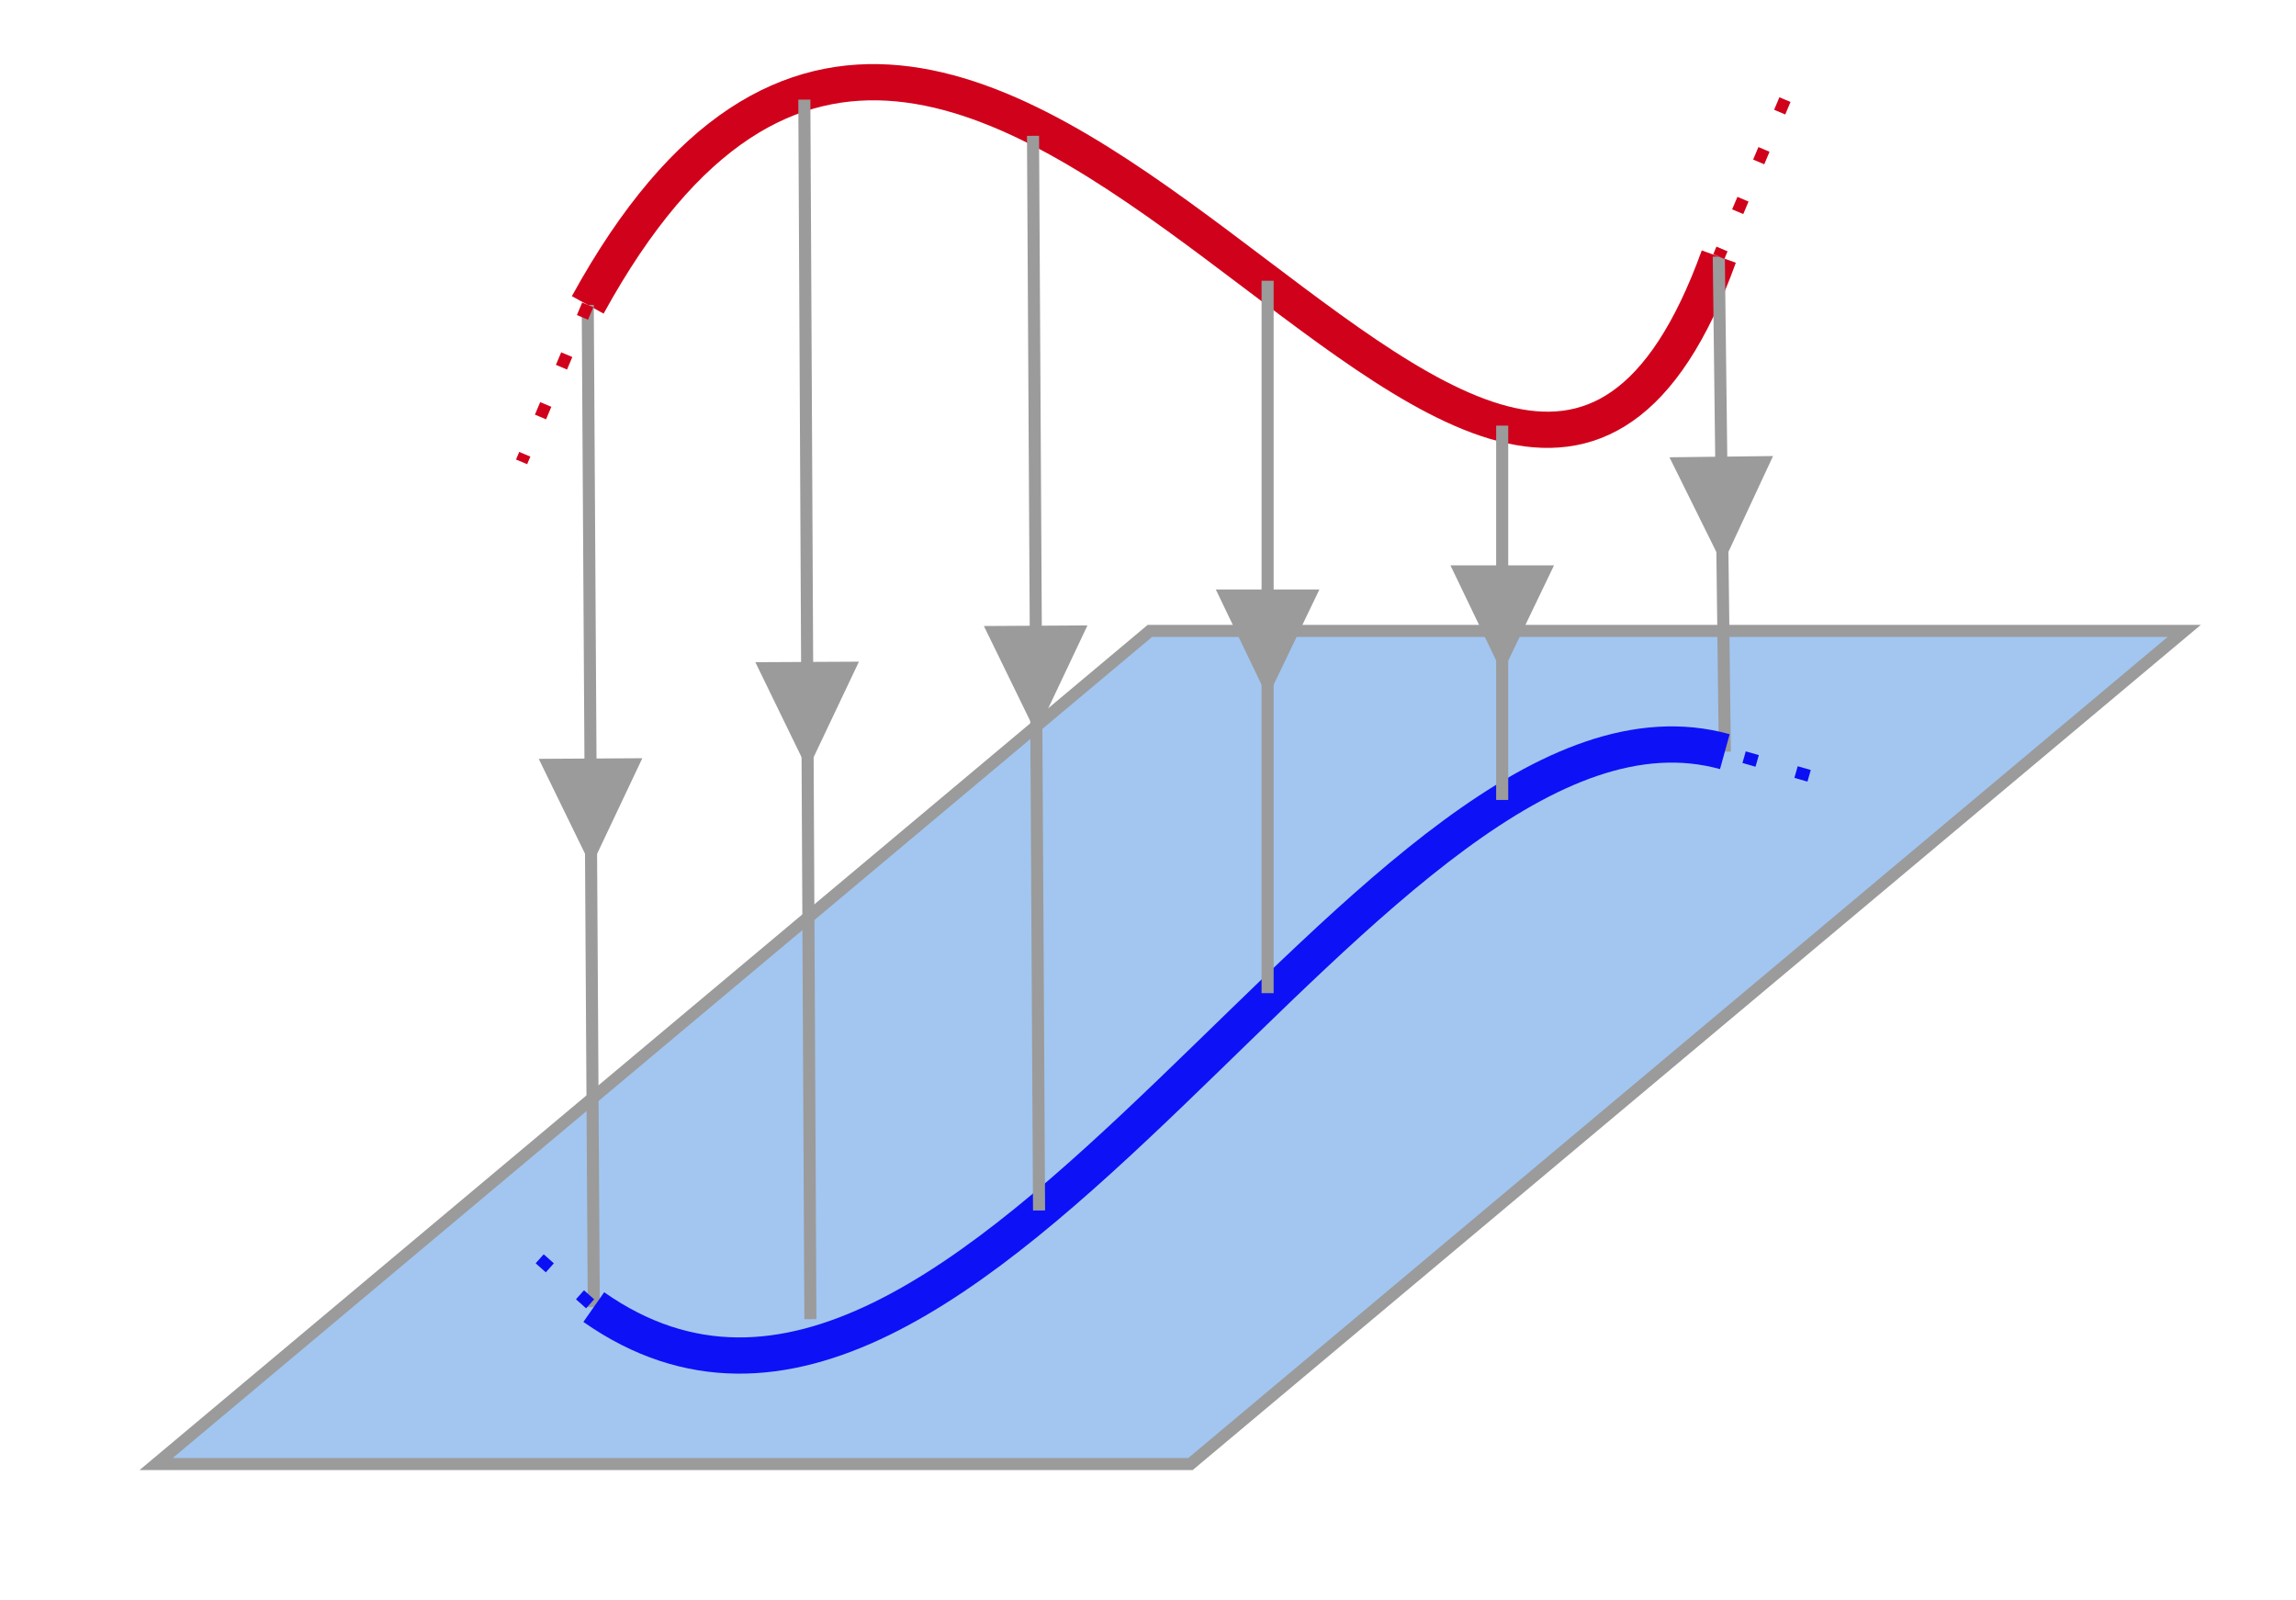
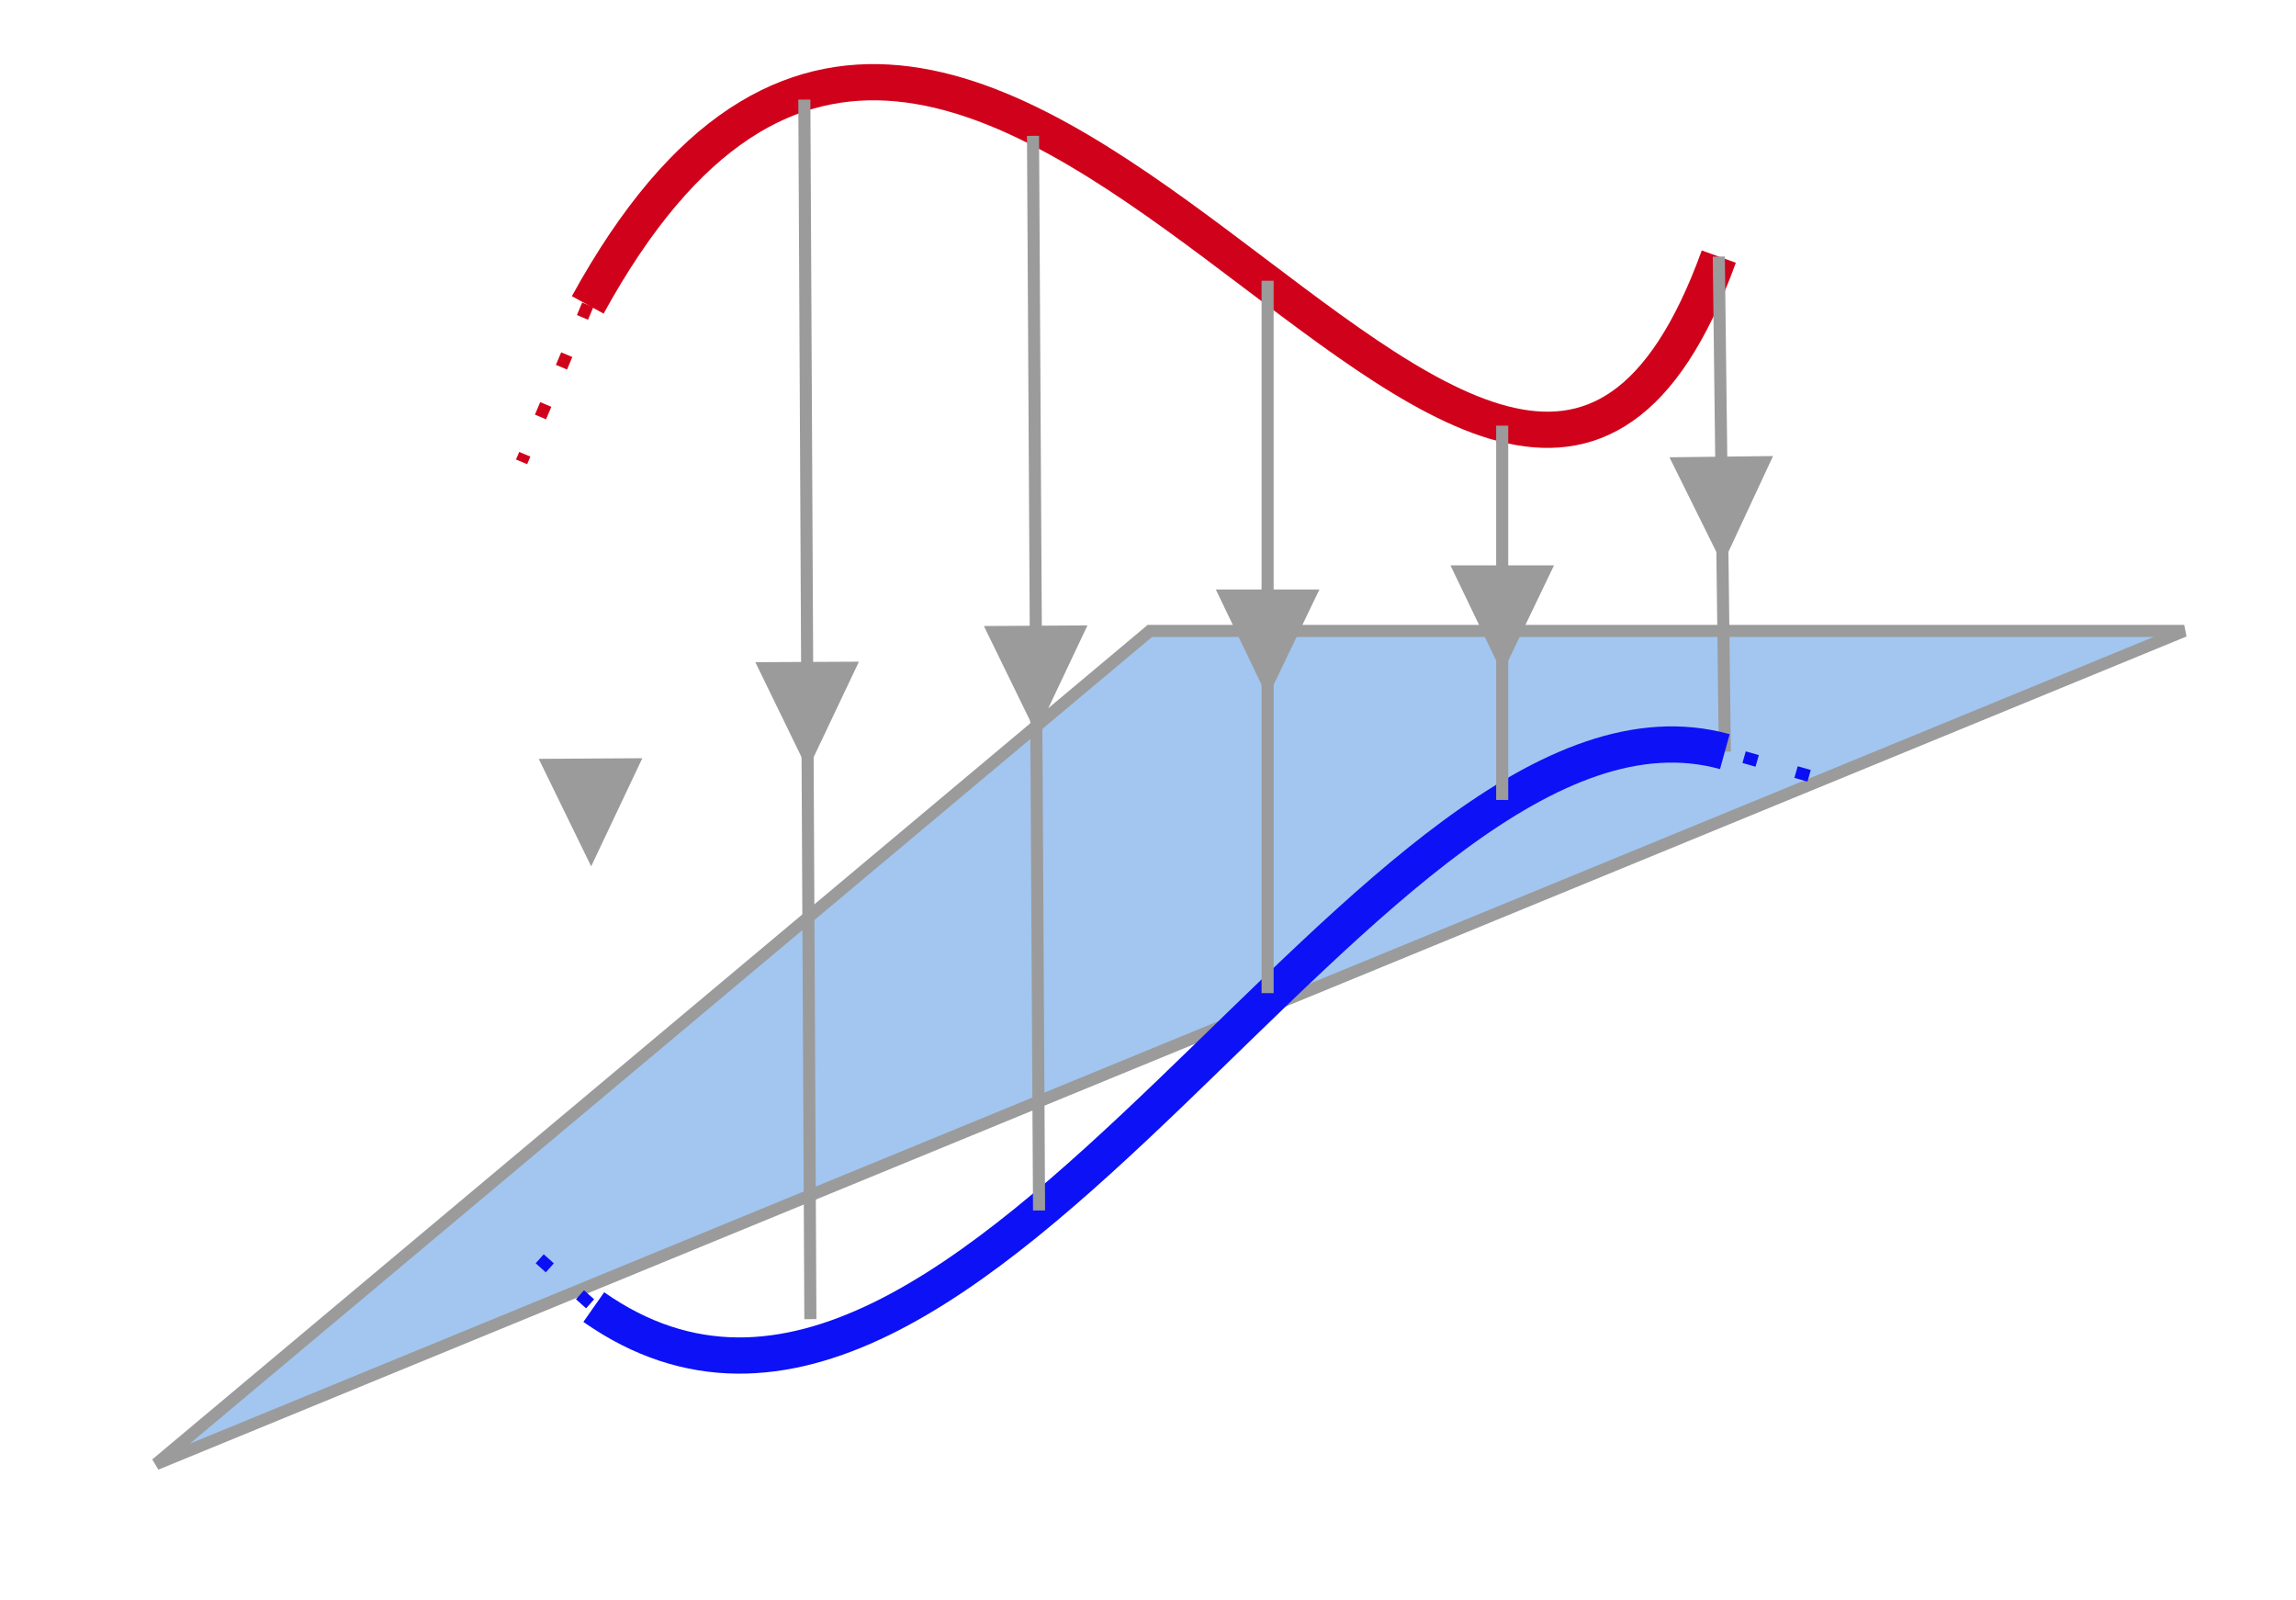
<svg xmlns="http://www.w3.org/2000/svg" x="0" y="0" width="190.167" height="132.5" style="         width:190.167px;         height:132.5px;         background: #FFF;         fill: none; ">
  <svg class="role-diagram-draw-area">
    <g class="shapes-region" style="stroke: black; fill: none;">
      <g class="composite-shape">
-         <path class="real" d=" M95.24,52.25 L180.91,52.25 L98.6,121.25 L12.93,121.25 Z" style="stroke-width: 1px; stroke: rgb(155, 155, 155); stroke-opacity: 1; fill: rgb(74, 144, 226); fill-opacity: 0.51;" />
+         <path class="real" d=" M95.24,52.25 L180.91,52.25 L12.93,121.25 Z" style="stroke-width: 1px; stroke: rgb(155, 155, 155); stroke-opacity: 1; fill: rgb(74, 144, 226); fill-opacity: 0.51;" />
      </g>
      <g class="arrow-line">
        <path class="connection real" stroke-dasharray="" d="  M48.68,25.25 C81.07,-33.75 123.92,72.25 142.36,21.25" style="stroke: rgb(208, 2, 27); stroke-opacity: 1; stroke-width: 3px; fill: none; fill-opacity: 1;" />
      </g>
      <g class="arrow-line">
-         <path class="connection real" stroke-dasharray="" d="  M48.68,25.25 L49.18,108.25" style="stroke: rgb(155, 155, 155); stroke-opacity: 1; stroke-width: 1px; fill: none; fill-opacity: 1;" />
        <g>
          <g stroke="none" fill="rgb(155,155,155)" fill-opacity="1" transform="matrix(-0.006,-1,1,-0.006,48.964,71.75)" style="stroke: none; fill: rgb(155, 155, 155); stroke-width: 1px;">
            <path d=" M8.93,-4.29 L0,0 L8.93,4.29 Z" />
          </g>
        </g>
      </g>
      <g class="arrow-line">
        <path class="connection real" stroke-dasharray="" d="  M142.36,21.25 L142.86,62.25" style="stroke: rgb(155, 155, 155); stroke-opacity: 1; stroke-width: 1px; fill: none; fill-opacity: 1;" />
        <g>
          <g stroke="none" fill="rgb(155,155,155)" fill-opacity="1" transform="matrix(-0.012,-1,1,-0.012,142.671,46.75)" style="stroke: none; fill: rgb(155, 155, 155); stroke-width: 1px;">
            <path d=" M8.93,-4.29 L0,0 L8.93,4.29 Z" />
          </g>
        </g>
      </g>
      <g class="arrow-line">
        <path class="connection real" stroke-dasharray="" d="  M49.18,108.25 C80.57,130.25 113.96,54.25 142.86,62.25" style="stroke: rgb(12, 18, 245); stroke-opacity: 1; stroke-width: 3px; fill: none; fill-opacity: 1;" />
      </g>
      <g class="arrow-line">
        <path class="connection real" stroke-dasharray="1.125 3.35" d="  M48.68,25.25 L43.2,38.25" style="stroke: rgb(208, 2, 27); stroke-opacity: 1; stroke-width: 1px; fill: none; fill-opacity: 1;" />
      </g>
      <g class="arrow-line">
-         <path class="connection real" stroke-dasharray="1.125 3.35" d="  M147.84,8.25 L142.36,21.25" style="stroke: rgb(208, 2, 27); stroke-opacity: 1; stroke-width: 1px; fill: none; fill-opacity: 1;" />
-       </g>
+         </g>
      <g class="arrow-line">
        <path class="connection real" stroke-dasharray="1.125 3.35" d="  M44.7,104.25 L49.18,108.25" style="stroke: rgb(11, 15, 243); stroke-opacity: 1; stroke-width: 1px; fill: none; fill-opacity: 1;" />
      </g>
      <g class="arrow-line">
        <path class="connection real" stroke-dasharray="1.125 3.35" d="  M149.84,64.25 L142.86,62.25" style="stroke: rgb(11, 15, 243); stroke-opacity: 1; stroke-width: 1px; fill: none; fill-opacity: 1;" />
      </g>
      <g class="arrow-line">
        <path class="connection real" stroke-dasharray="" d="  M66.62,8.25 L67.12,109.25" style="stroke: rgb(155, 155, 155); stroke-opacity: 1; stroke-width: 1px; fill: none; fill-opacity: 1;" />
        <g>
          <g stroke="none" fill="rgb(155,155,155)" fill-opacity="1" transform="matrix(-0.005,-1,1,-0.005,66.896,63.75)" style="stroke: none; fill: rgb(155, 155, 155); stroke-width: 1px;">
            <path d=" M8.93,-4.29 L0,0 L8.93,4.29 Z" />
          </g>
        </g>
      </g>
      <g class="arrow-line">
        <path class="connection real" stroke-dasharray="" d="  M85.56,11.25 L86.06,100.25" style="stroke: rgb(155, 155, 155); stroke-opacity: 1; stroke-width: 1px; fill: none; fill-opacity: 1;" />
        <g>
          <g stroke="none" fill="rgb(155,155,155)" fill-opacity="1" transform="matrix(-0.006,-1,1,-0.006,85.834,60.75)" style="stroke: none; fill: rgb(155, 155, 155); stroke-width: 1px;">
            <path d=" M8.93,-4.29 L0,0 L8.93,4.29 Z" />
          </g>
        </g>
      </g>
      <g class="arrow-line">
        <path class="connection real" stroke-dasharray="" d="  M104.99,23.25 L104.99,82.25" style="stroke: rgb(155, 155, 155); stroke-opacity: 1; stroke-width: 1px; fill: none; fill-opacity: 1;" />
        <g>
          <g stroke="none" fill="rgb(155,155,155)" fill-opacity="1" transform="matrix(-1.8369701987210297e-16,-1,1,-1.8369701987210297e-16,104.99,57.75)" style="stroke: none; fill: rgb(155, 155, 155); stroke-width: 1px;">
            <path d=" M8.93,-4.29 L0,0 L8.93,4.29 Z" />
          </g>
        </g>
      </g>
      <g class="arrow-line">
        <path class="connection real" stroke-dasharray="" d="  M124.42,35.25 L124.42,66.25" style="stroke: rgb(155, 155, 155); stroke-opacity: 1; stroke-width: 1px; fill: none; fill-opacity: 1;" />
        <g>
          <g stroke="none" fill="rgb(155,155,155)" fill-opacity="1" transform="matrix(-1.8369701987210297e-16,-1,1,-1.8369701987210297e-16,124.423,55.75)" style="stroke: none; fill: rgb(155, 155, 155); stroke-width: 1px;">
            <path d=" M8.93,-4.29 L0,0 L8.93,4.29 Z" />
          </g>
        </g>
      </g>
      <g />
    </g>
    <g />
    <g />
    <g />
  </svg>
  <svg width="189" height="131.333" style="width:189px;height:131.333px;font-family:Asana-Math, Asana;background:#FFF;" />
</svg>